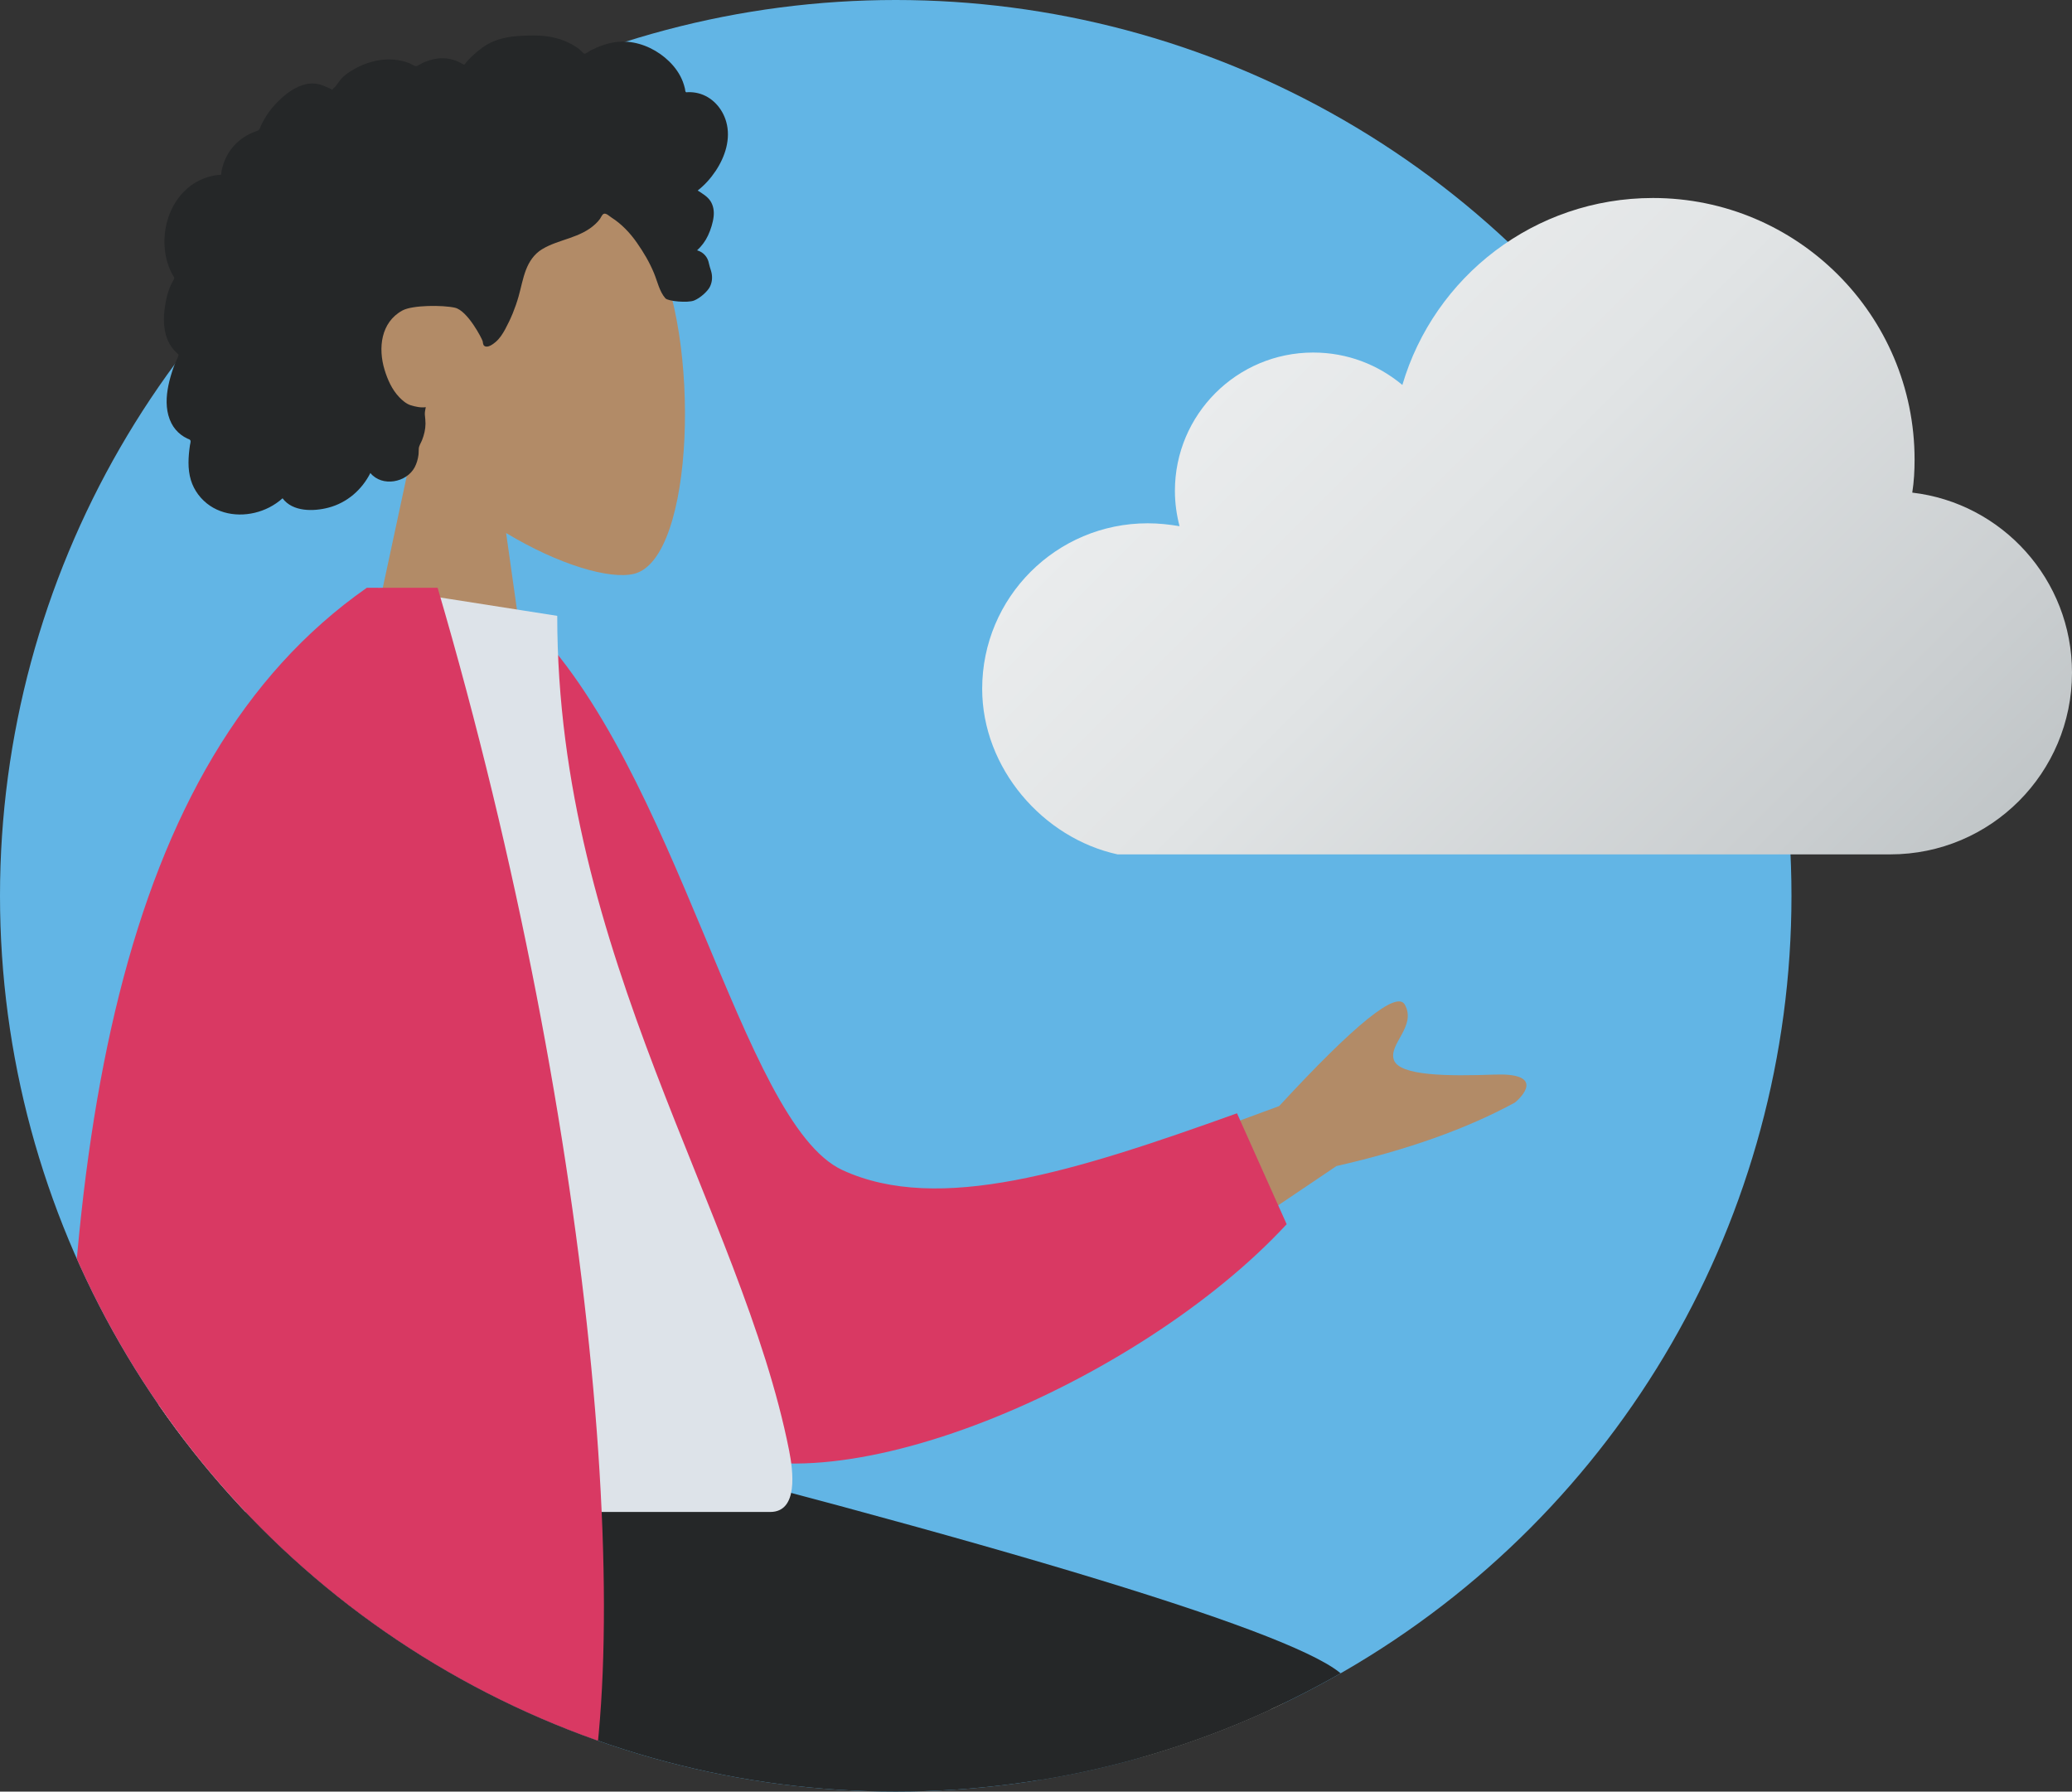
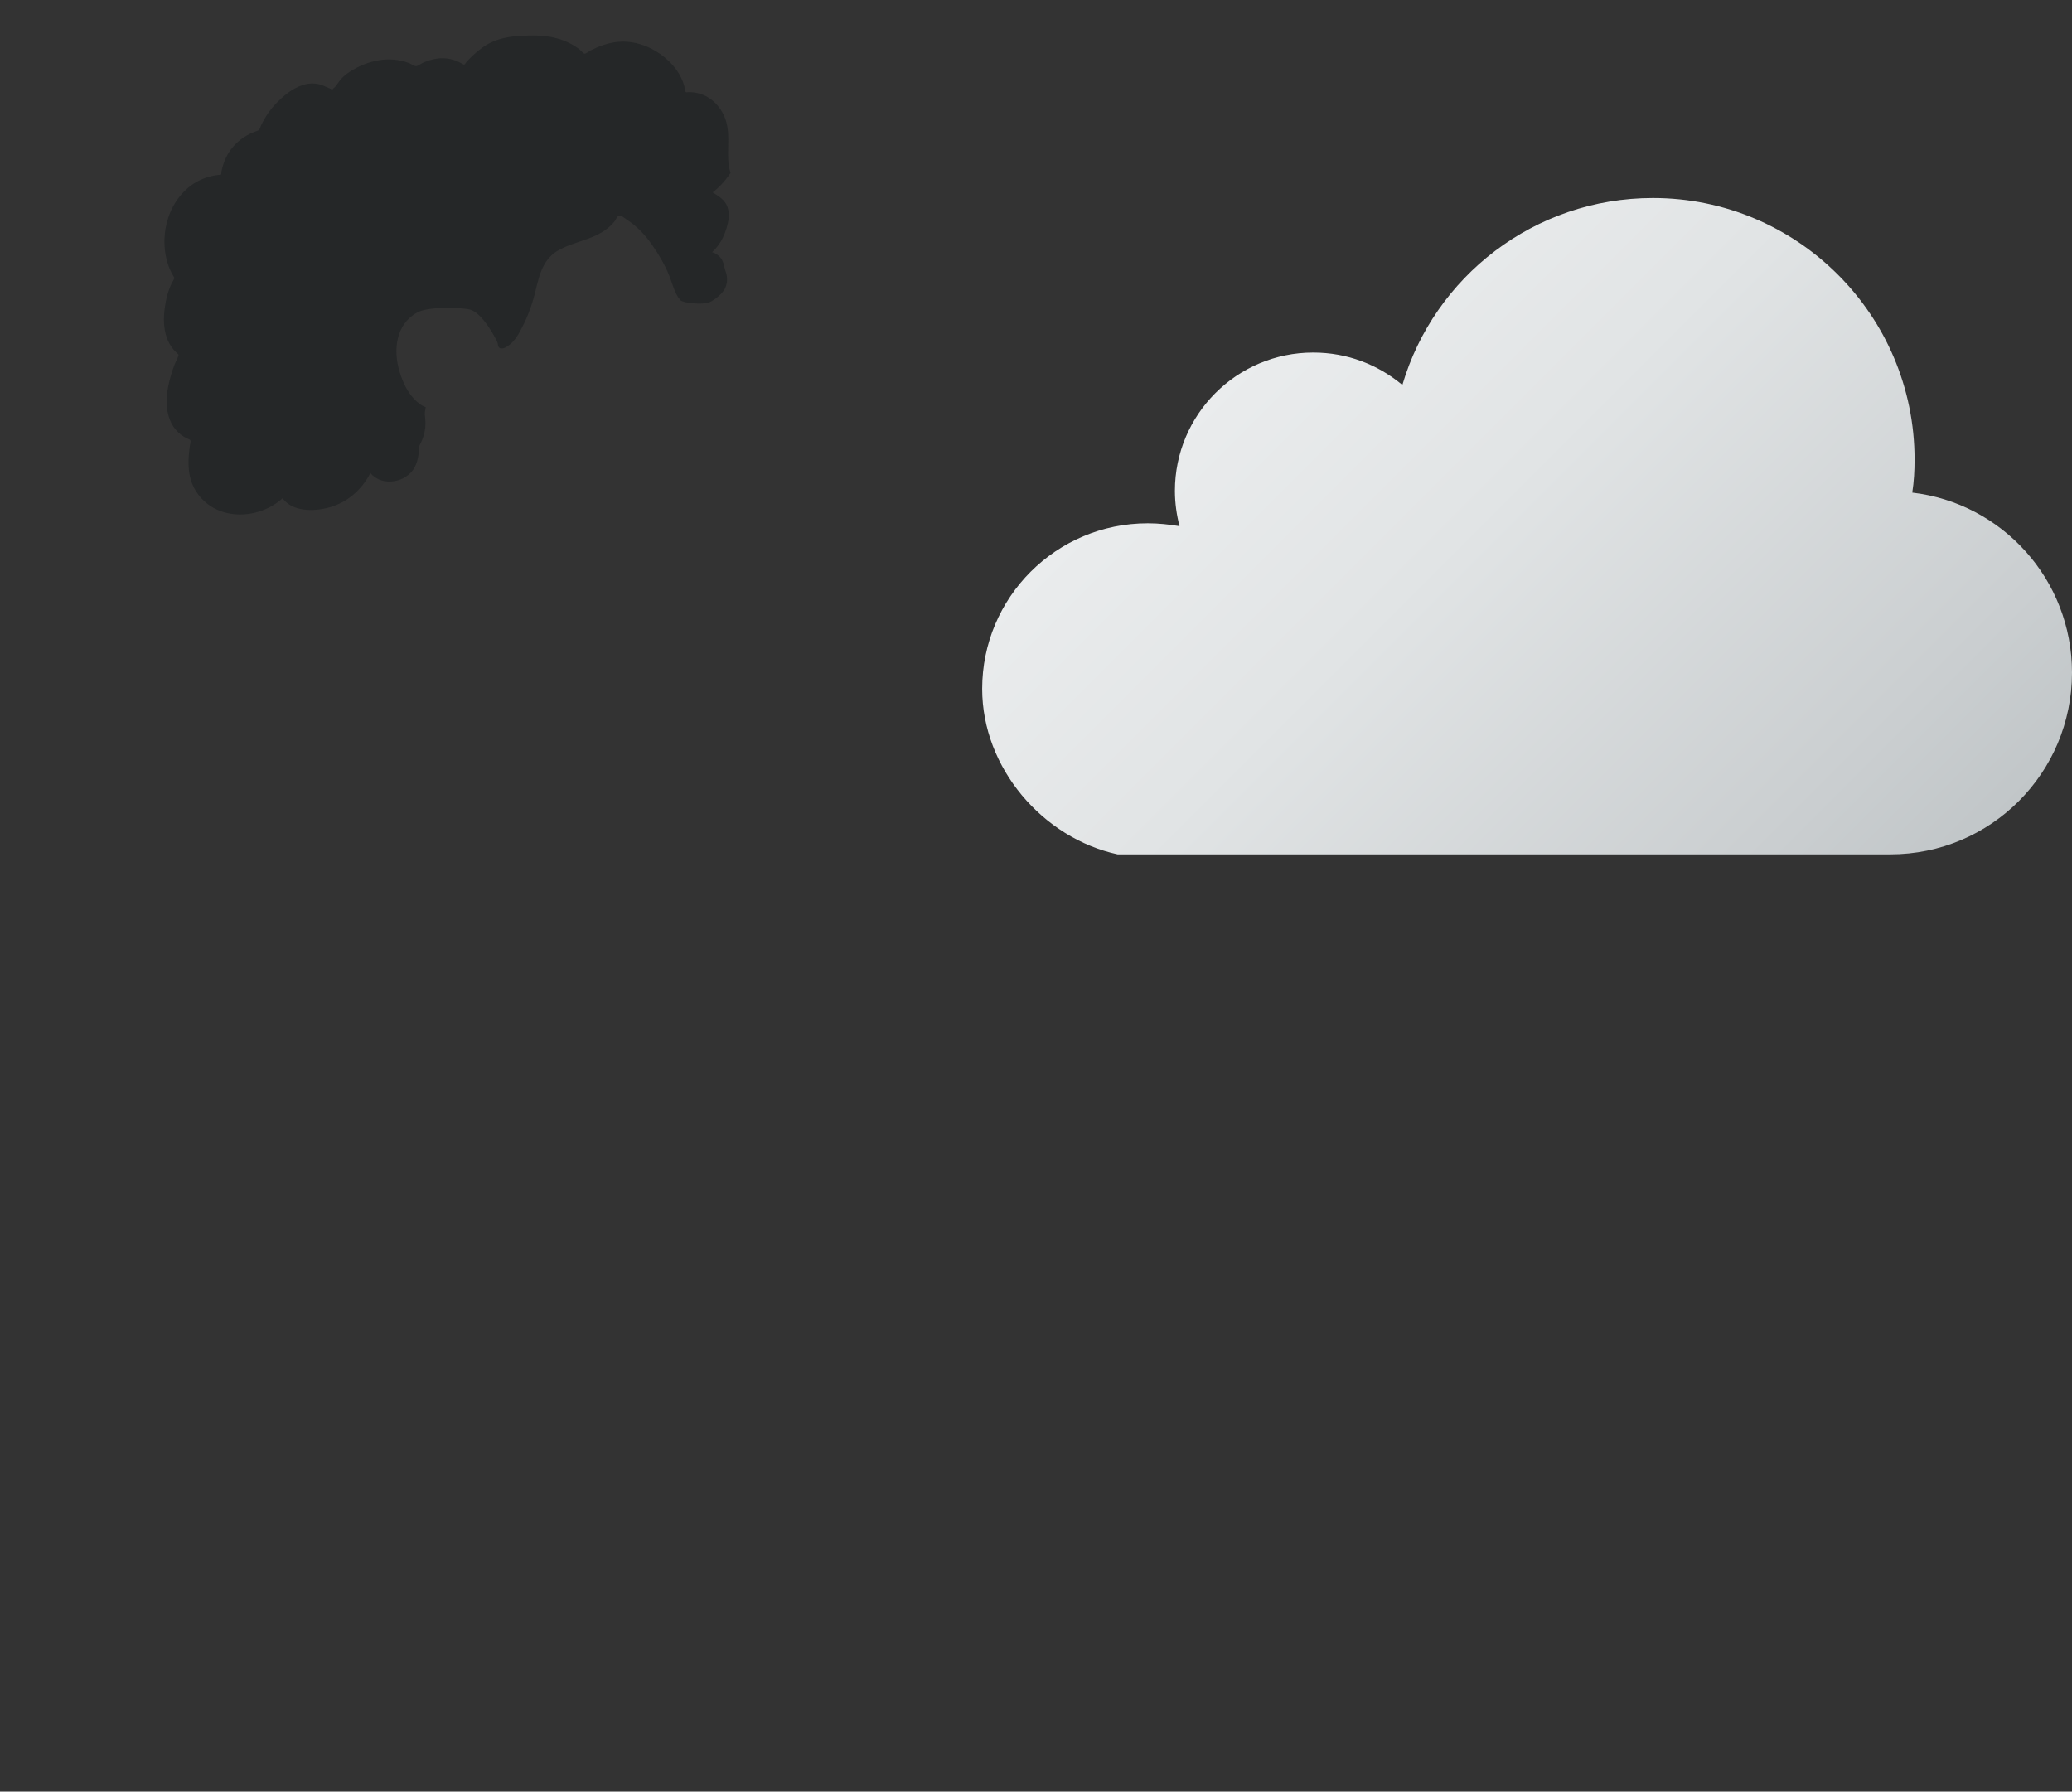
<svg xmlns="http://www.w3.org/2000/svg" xmlns:xlink="http://www.w3.org/1999/xlink" version="1.1" id="Layer_1" x="0px" y="0px" viewBox="0 0 423.587 366.239" enable-background="new 0 0 423.587 366.239" xml:space="preserve">
  <rect x="0" y="0" width="423.587" height="366.239" fill="#333333" stroke="none" />
  <g>
    <g>
      <defs>
-         <circle id="SVGID_4_" cx="183.119" cy="183.119" r="183.119" />
-       </defs>
+         </defs>
      <use xlink:href="#SVGID_4_" overflow="visible" fill-rule="evenodd" clip-rule="evenodd" fill="#62B5E5" />
      <clipPath id="SVGID_2_">
        <use xlink:href="#SVGID_4_" overflow="visible" />
      </clipPath>
      <g clip-path="url(#SVGID_2_)">
        <g id="humaaans_x2F_sitting-1_4_">
          <g id="A-Human_x2F_Sitting_4_" transform="translate(190, 200.5) scale(-1, 1) translate(-190, -200.5) translate(40, 24)">
            <g id="Head_x2F_Front_x2F_Airy_4_" transform="translate(82, 0)">
              <g id="Head_11_" transform="translate(54, 31)">
                <path fill-rule="evenodd" clip-rule="evenodd" fill="#B28B67" d="M119.876,37.797c7.636-8.963,12.804-19.948,11.941-32.256         c-2.488-35.464-51.856-27.663-61.459-9.763s-8.462,63.302,3.949,66.501c4.949,1.276,15.493-1.849,26.225-8.318l-6.736,47.653         h39.772L119.876,37.797z" />
              </g>
            </g>
            <g id="Bottom_x2F_Sitting_x2F_Sweat-Pants_4_" transform="translate(0, 187)">
-               <path id="Skin_9_" fill-rule="evenodd" clip-rule="evenodd" fill="#B28B67" d="M24.829,346.828        c17.652-108.138,32.342-179.731,40.757-201.521c5.56-14.397,47.622-12.71,42.783,16.258        c-2.029,12.148-10.058,44.677-20.611,81.644c-6.164,21.59-21.519,62.511-42.752,109.505L24.829,346.828z M285.202,225.049        c-7.452-1.025-94.535-10.154-155.961-18.994c-24.665-3.55-11.397-49.751,14.213-44.862c8.616,1.645,17.78,3.465,27.235,5.424        c32.904,6.817,101.126,30.915,120.607,38.616C303.539,210.072,295.646,226.485,285.202,225.049z" />
              <path id="Leg-Back_4_" fill-rule="evenodd" clip-rule="evenodd" fill="#252728" d="M127.735,148.479L233.11,94.837V83.16        h-12.532c-101.945,25.977-154.039,42.625-156.282,49.944c-0.024,0.079-0.046,0.158-0.066,0.237        c-0.051,0.067-0.102,0.135-0.151,0.203c-20.203,27.785-32.303,163.436-36.274,173.593l38.714,5.776        c14.809-54.915,62.19-93.172,60.931-158.943C127.789,152.04,127.875,150.21,127.735,148.479z" />
-               <path id="Leg-Front_4_" fill-rule="evenodd" clip-rule="evenodd" fill="#252728" d="M224.355,180.337        c9.642-1.93,18.52-3.653,26.118-4.985c49.074-8.608,63.385-34.877,54.924-92.192h-90.419        c-14.77,4.243-91.529,36.433-131.355,53.554c-26.359,11.332-18.05,52.181-3.123,62.812c0.081,0.652,0.35,1.095,0.828,1.293        c80.297,33.28,143.82,15.818,165.04,21.398l9.815-30.962L224.355,180.337z" />
            </g>
            <g id="Body_x2F_Jacket-2_4_" transform="translate(22, 82)">
              <path id="Skin_8_" fill-rule="evenodd" clip-rule="evenodd" fill="#B28B67" d="M99.16,169.018L44.78,132.36        c-14.481-3.289-26.643-7.616-36.486-12.982c-2.354-1.977-5.266-6.057,4.179-5.712c9.445,0.345,19.395,0.283,20.565-2.981        c1.17-3.264-4.683-6.875-2.231-11.314c1.634-2.959,10.198,3.951,25.69,20.732l53.177,19.583L99.16,169.018z" />
              <path id="Coat-Back_4_" fill-rule="evenodd" clip-rule="evenodd" fill="#D93963" d="M224.873,22.993l-14.33-2.458        c-31.212,30.277-43.948,103.016-64.749,112.644c-19.666,9.103-47.544,0.294-80.681-11.6l-10.148,22.674        c30.108,32.573,94.25,60.093,120.25,44.382C216.783,163.517,226.379,73.805,224.873,22.993z" />
-               <path id="Shirt_4_" fill-rule="evenodd" clip-rule="evenodd" fill="#DDE3E9" d="M287.34,203.074c-57.457,0-99.721,0-126.792,0        c-5.794,0-4.702-8.366-3.865-12.588c9.666-48.722,47.399-101.241,47.399-170.595l36.573-5.735        C270.905,62.809,281.366,122.709,287.34,203.074z" />
              <path id="Coat-Front_4_" fill-rule="evenodd" clip-rule="evenodd" fill="#D93963" d="M304.364,230.688        c2.234-102.742-10.423-180.915-61.35-216.531h-0.418h-14.063c-32.833,111.92-41.884,225.465-27.154,262.69L304.364,230.688z" />
            </g>
          </g>
        </g>
      </g>
    </g>
    <linearGradient id="SVGID_3_" gradientUnits="userSpaceOnUse" x1="-1892.468" y1="7422.895" x2="-1768.018" y2="7547.346" gradientTransform="matrix(-1 0 0 -1 -1512.799 7619.708)">
      <stop offset="0" style="stop-color:#C1C6C8" />
      <stop offset="0.165" style="stop-color:#CACED0" />
      <stop offset="0.679" style="stop-color:#E1E4E5" />
      <stop offset="1" style="stop-color:#EAECED" />
    </linearGradient>
    <path fill="url(#SVGID_3_)" d="M200.79,140.811c0-18.695,15.145-33.84,33.84-33.84c2.248,0,4.378,0.237,6.508,0.592   c-0.592-2.248-0.947-4.733-0.947-7.218c0-15.618,12.66-28.279,28.279-28.279c6.981,0,13.252,2.485,18.221,6.626   c6.508-22.126,26.977-38.217,51.233-38.217c29.462,0,53.481,23.901,53.481,53.481c0,2.248-0.118,4.496-0.473,6.744   c18.34,2.13,32.656,17.748,32.656,36.798c0,20.469-16.565,37.153-37.153,37.153H228.477   C213.213,171.338,200.79,157.021,200.79,140.811z" />
-     <path id="hair_7_" fill-rule="evenodd" clip-rule="evenodd" fill="#252728" d="M148.459,24.878   c-0.785-2.759-2.896-5.122-5.742-5.822c-0.69-0.17-1.403-0.239-2.113-0.21c-0.255,0.01-0.326,0.084-0.445-0.094   c-0.088-0.132-0.09-0.455-0.127-0.61c-0.113-0.483-0.254-0.959-0.429-1.423c-0.595-1.583-1.596-2.984-2.802-4.165   c-2.256-2.208-5.304-3.732-8.471-4.008c-1.733-0.151-3.454,0.131-5.093,0.695c-0.848,0.292-1.671,0.655-2.472,1.057   c-0.241,0.121-1.024,0.713-1.266,0.675c-0.267-0.042-0.805-0.707-1.022-0.874c-2.687-2.062-6.006-2.872-9.353-2.848   c-3.778,0.028-7.416,0.217-10.567,2.52c-0.667,0.488-1.302,1.021-1.907,1.584c-0.318,0.296-0.627,0.603-0.921,0.923   c-0.178,0.193-0.35,0.39-0.517,0.593c-0.282,0.344-0.237,0.457-0.632,0.217c-1.516-0.921-3.274-1.352-5.044-1.135   c-1.051,0.129-2.074,0.445-3.044,0.86c-0.331,0.141-1.096,0.705-1.448,0.711c-0.35,0.005-1.104-0.517-1.464-0.65   c-1.945-0.718-4.041-0.895-6.085-0.563c-2.108,0.342-4.18,1.183-5.966,2.346c-0.859,0.559-1.609,1.179-2.211,2.01   c-0.26,0.359-0.495,0.739-0.79,1.072c-0.173,0.195-0.514,0.395-0.607,0.642c0.055-0.148-2.306-1.058-2.529-1.116   c-1.187-0.31-2.396-0.247-3.558,0.135c-2.186,0.719-4.066,2.332-5.61,3.986c-0.793,0.849-1.488,1.789-2.077,2.789   c-0.282,0.479-0.541,0.972-0.777,1.475c-0.115,0.244-0.19,0.549-0.341,0.769c-0.194,0.283-0.325,0.288-0.677,0.412   c-1.789,0.627-3.42,1.687-4.661,3.121c-1.256,1.45-2.071,3.236-2.413,5.117c-0.02,0.111-0.032,0.57-0.097,0.63   c-0.089,0.083-0.449,0.046-0.585,0.062c-0.471,0.055-0.939,0.138-1.401,0.247c-0.851,0.201-1.679,0.498-2.463,0.886   c-3.055,1.511-5.239,4.345-6.308,7.533c-1.122,3.346-1.102,7.179,0.239,10.463c0.217,0.53,0.474,1.045,0.777,1.532   c0.186,0.299,0.246,0.3,0.125,0.613c-0.135,0.349-0.38,0.688-0.54,1.029c-0.521,1.113-0.885,2.293-1.116,3.498   c-0.378,1.977-0.565,4.055-0.192,6.047c0.173,0.925,0.474,1.829,0.934,2.653c0.234,0.42,0.509,0.818,0.818,1.187   c0.161,0.191,0.332,0.374,0.51,0.549c0.102,0.1,0.236,0.188,0.323,0.299c0.212,0.272,0.257,0.048,0.147,0.448   c-0.153,0.559-0.499,1.111-0.712,1.655c-0.219,0.561-0.416,1.129-0.597,1.703c-0.366,1.162-0.676,2.346-0.869,3.549   c-0.372,2.311-0.306,4.774,0.787,6.895c0.467,0.907,1.138,1.703,1.951,2.322c0.398,0.303,0.829,0.564,1.282,0.778   c0.232,0.11,0.529,0.158,0.635,0.382c0.114,0.242-0.055,0.722-0.094,0.992c-0.336,2.351-0.505,4.819,0.194,7.122   c0.644,2.122,2.061,3.995,3.9,5.235c3.569,2.406,8.38,2.27,12.13,0.344c0.977-0.502,1.892-1.126,2.708-1.861   c2.077,2.796,6.352,2.708,9.388,1.911c3.782-0.993,6.818-3.623,8.566-7.078c2.391,2.911,7.409,1.966,9.067-1.191   c0.406-0.773,0.647-1.625,0.765-2.487c0.062-0.453,0.023-0.91,0.069-1.36c0.06-0.573,0.443-1.13,0.663-1.684   c0.428-1.079,0.694-2.193,0.706-3.357c0.006-0.608-0.071-1.2-0.129-1.802c-0.052-0.542,0.098-1.048,0.184-1.583   c-0.97,0.16-2.152-0.102-3.066-0.383c-0.897-0.276-1.737-1.003-2.37-1.667c-1.47-1.542-2.368-3.563-2.982-5.574   c-1.348-4.415-0.795-9.712,3.645-12.135c2.069-1.129,8.266-1.125,10.73-0.567c2.591,0.587,5.528,6.303,5.672,6.84   c0.089,0.333,0.044,0.744,0.35,0.966c0.671,0.487,1.779-0.358,2.274-0.776c0.855-0.72,1.464-1.678,1.992-2.65   c1.15-2.116,2.078-4.385,2.733-6.702c0.505-1.786,0.828-3.628,1.488-5.368c0.657-1.732,1.692-3.28,3.302-4.261   c1.751-1.067,3.759-1.629,5.681-2.3c1.906-0.665,3.778-1.477,5.255-2.887c0.325-0.31,0.64-0.64,0.902-1.005   c0.206-0.288,0.41-0.84,0.725-1.023c0.489-0.284,1.202,0.455,1.625,0.723c2.086,1.325,3.825,3.172,5.229,5.19   c1.396,2.007,2.541,3.938,3.471,6.179c0.69,1.662,1.121,3.791,2.335,5.153c0.542,0.608,4.57,0.976,5.875,0.445   c1.305-0.531,2.767-1.91,3.205-2.774c0.448-0.884,0.555-1.856,0.364-2.824c-0.113-0.57-0.343-1.102-0.469-1.661   c-0.106-0.47-0.202-0.914-0.431-1.345c-0.434-0.816-1.174-1.402-2.068-1.648c0.93-0.857,1.7-1.882,2.233-3.029   c0.554-1.191,1.023-2.639,1.156-3.946c0.108-1.062-0.059-2.161-0.64-3.074c-0.61-0.957-1.69-1.581-2.624-2.178   c1.427-1.117,2.649-2.475,3.653-3.978C148.243,32.05,149.451,28.364,148.459,24.878z" />
+     <path id="hair_7_" fill-rule="evenodd" clip-rule="evenodd" fill="#252728" d="M148.459,24.878   c-0.785-2.759-2.896-5.122-5.742-5.822c-0.69-0.17-1.403-0.239-2.113-0.21c-0.255,0.01-0.326,0.084-0.445-0.094   c-0.088-0.132-0.09-0.455-0.127-0.61c-0.113-0.483-0.254-0.959-0.429-1.423c-0.595-1.583-1.596-2.984-2.802-4.165   c-2.256-2.208-5.304-3.732-8.471-4.008c-1.733-0.151-3.454,0.131-5.093,0.695c-0.848,0.292-1.671,0.655-2.472,1.057   c-0.241,0.121-1.024,0.713-1.266,0.675c-0.267-0.042-0.805-0.707-1.022-0.874c-2.687-2.062-6.006-2.872-9.353-2.848   c-3.778,0.028-7.416,0.217-10.567,2.52c-0.667,0.488-1.302,1.021-1.907,1.584c-0.318,0.296-0.627,0.603-0.921,0.923   c-0.178,0.193-0.35,0.39-0.517,0.593c-0.282,0.344-0.237,0.457-0.632,0.217c-1.516-0.921-3.274-1.352-5.044-1.135   c-1.051,0.129-2.074,0.445-3.044,0.86c-0.331,0.141-1.096,0.705-1.448,0.711c-0.35,0.005-1.104-0.517-1.464-0.65   c-1.945-0.718-4.041-0.895-6.085-0.563c-2.108,0.342-4.18,1.183-5.966,2.346c-0.859,0.559-1.609,1.179-2.211,2.01   c-0.26,0.359-0.495,0.739-0.79,1.072c-0.173,0.195-0.514,0.395-0.607,0.642c0.055-0.148-2.306-1.058-2.529-1.116   c-1.187-0.31-2.396-0.247-3.558,0.135c-2.186,0.719-4.066,2.332-5.61,3.986c-0.793,0.849-1.488,1.789-2.077,2.789   c-0.282,0.479-0.541,0.972-0.777,1.475c-0.115,0.244-0.19,0.549-0.341,0.769c-0.194,0.283-0.325,0.288-0.677,0.412   c-1.789,0.627-3.42,1.687-4.661,3.121c-1.256,1.45-2.071,3.236-2.413,5.117c-0.02,0.111-0.032,0.57-0.097,0.63   c-0.089,0.083-0.449,0.046-0.585,0.062c-0.471,0.055-0.939,0.138-1.401,0.247c-0.851,0.201-1.679,0.498-2.463,0.886   c-3.055,1.511-5.239,4.345-6.308,7.533c-1.122,3.346-1.102,7.179,0.239,10.463c0.217,0.53,0.474,1.045,0.777,1.532   c0.186,0.299,0.246,0.3,0.125,0.613c-0.135,0.349-0.38,0.688-0.54,1.029c-0.521,1.113-0.885,2.293-1.116,3.498   c-0.378,1.977-0.565,4.055-0.192,6.047c0.173,0.925,0.474,1.829,0.934,2.653c0.234,0.42,0.509,0.818,0.818,1.187   c0.161,0.191,0.332,0.374,0.51,0.549c0.102,0.1,0.236,0.188,0.323,0.299c0.212,0.272,0.257,0.048,0.147,0.448   c-0.153,0.559-0.499,1.111-0.712,1.655c-0.219,0.561-0.416,1.129-0.597,1.703c-0.366,1.162-0.676,2.346-0.869,3.549   c-0.372,2.311-0.306,4.774,0.787,6.895c0.467,0.907,1.138,1.703,1.951,2.322c0.398,0.303,0.829,0.564,1.282,0.778   c0.232,0.11,0.529,0.158,0.635,0.382c0.114,0.242-0.055,0.722-0.094,0.992c-0.336,2.351-0.505,4.819,0.194,7.122   c0.644,2.122,2.061,3.995,3.9,5.235c3.569,2.406,8.38,2.27,12.13,0.344c0.977-0.502,1.892-1.126,2.708-1.861   c2.077,2.796,6.352,2.708,9.388,1.911c3.782-0.993,6.818-3.623,8.566-7.078c2.391,2.911,7.409,1.966,9.067-1.191   c0.406-0.773,0.647-1.625,0.765-2.487c0.062-0.453,0.023-0.91,0.069-1.36c0.06-0.573,0.443-1.13,0.663-1.684   c0.428-1.079,0.694-2.193,0.706-3.357c0.006-0.608-0.071-1.2-0.129-1.802c-0.052-0.542,0.098-1.048,0.184-1.583   c-0.897-0.276-1.737-1.003-2.37-1.667c-1.47-1.542-2.368-3.563-2.982-5.574   c-1.348-4.415-0.795-9.712,3.645-12.135c2.069-1.129,8.266-1.125,10.73-0.567c2.591,0.587,5.528,6.303,5.672,6.84   c0.089,0.333,0.044,0.744,0.35,0.966c0.671,0.487,1.779-0.358,2.274-0.776c0.855-0.72,1.464-1.678,1.992-2.65   c1.15-2.116,2.078-4.385,2.733-6.702c0.505-1.786,0.828-3.628,1.488-5.368c0.657-1.732,1.692-3.28,3.302-4.261   c1.751-1.067,3.759-1.629,5.681-2.3c1.906-0.665,3.778-1.477,5.255-2.887c0.325-0.31,0.64-0.64,0.902-1.005   c0.206-0.288,0.41-0.84,0.725-1.023c0.489-0.284,1.202,0.455,1.625,0.723c2.086,1.325,3.825,3.172,5.229,5.19   c1.396,2.007,2.541,3.938,3.471,6.179c0.69,1.662,1.121,3.791,2.335,5.153c0.542,0.608,4.57,0.976,5.875,0.445   c1.305-0.531,2.767-1.91,3.205-2.774c0.448-0.884,0.555-1.856,0.364-2.824c-0.113-0.57-0.343-1.102-0.469-1.661   c-0.106-0.47-0.202-0.914-0.431-1.345c-0.434-0.816-1.174-1.402-2.068-1.648c0.93-0.857,1.7-1.882,2.233-3.029   c0.554-1.191,1.023-2.639,1.156-3.946c0.108-1.062-0.059-2.161-0.64-3.074c-0.61-0.957-1.69-1.581-2.624-2.178   c1.427-1.117,2.649-2.475,3.653-3.978C148.243,32.05,149.451,28.364,148.459,24.878z" />
  </g>
</svg>